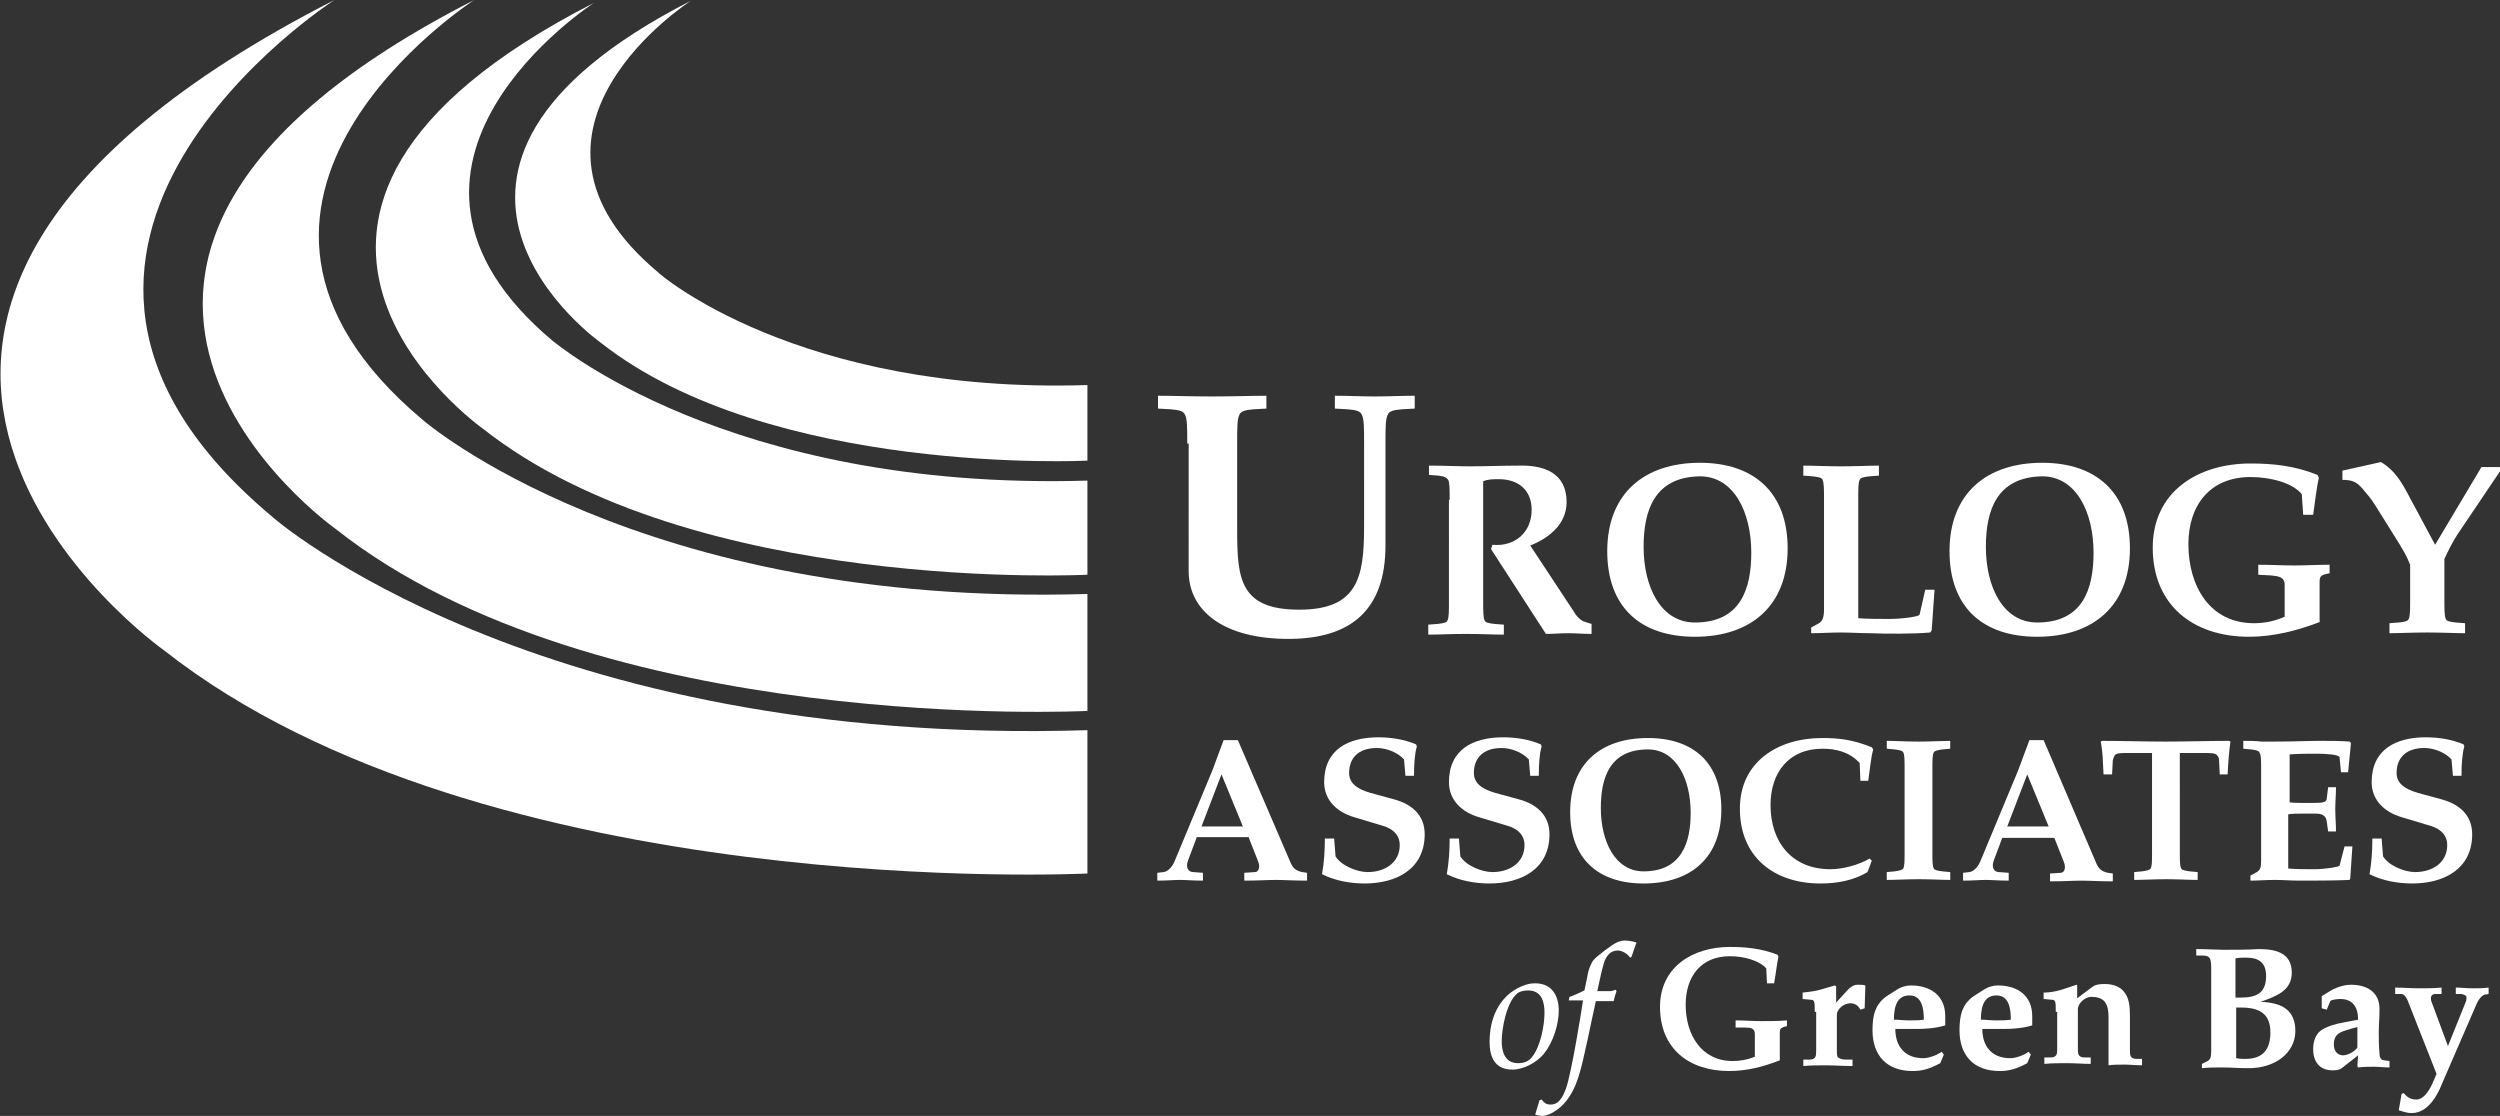
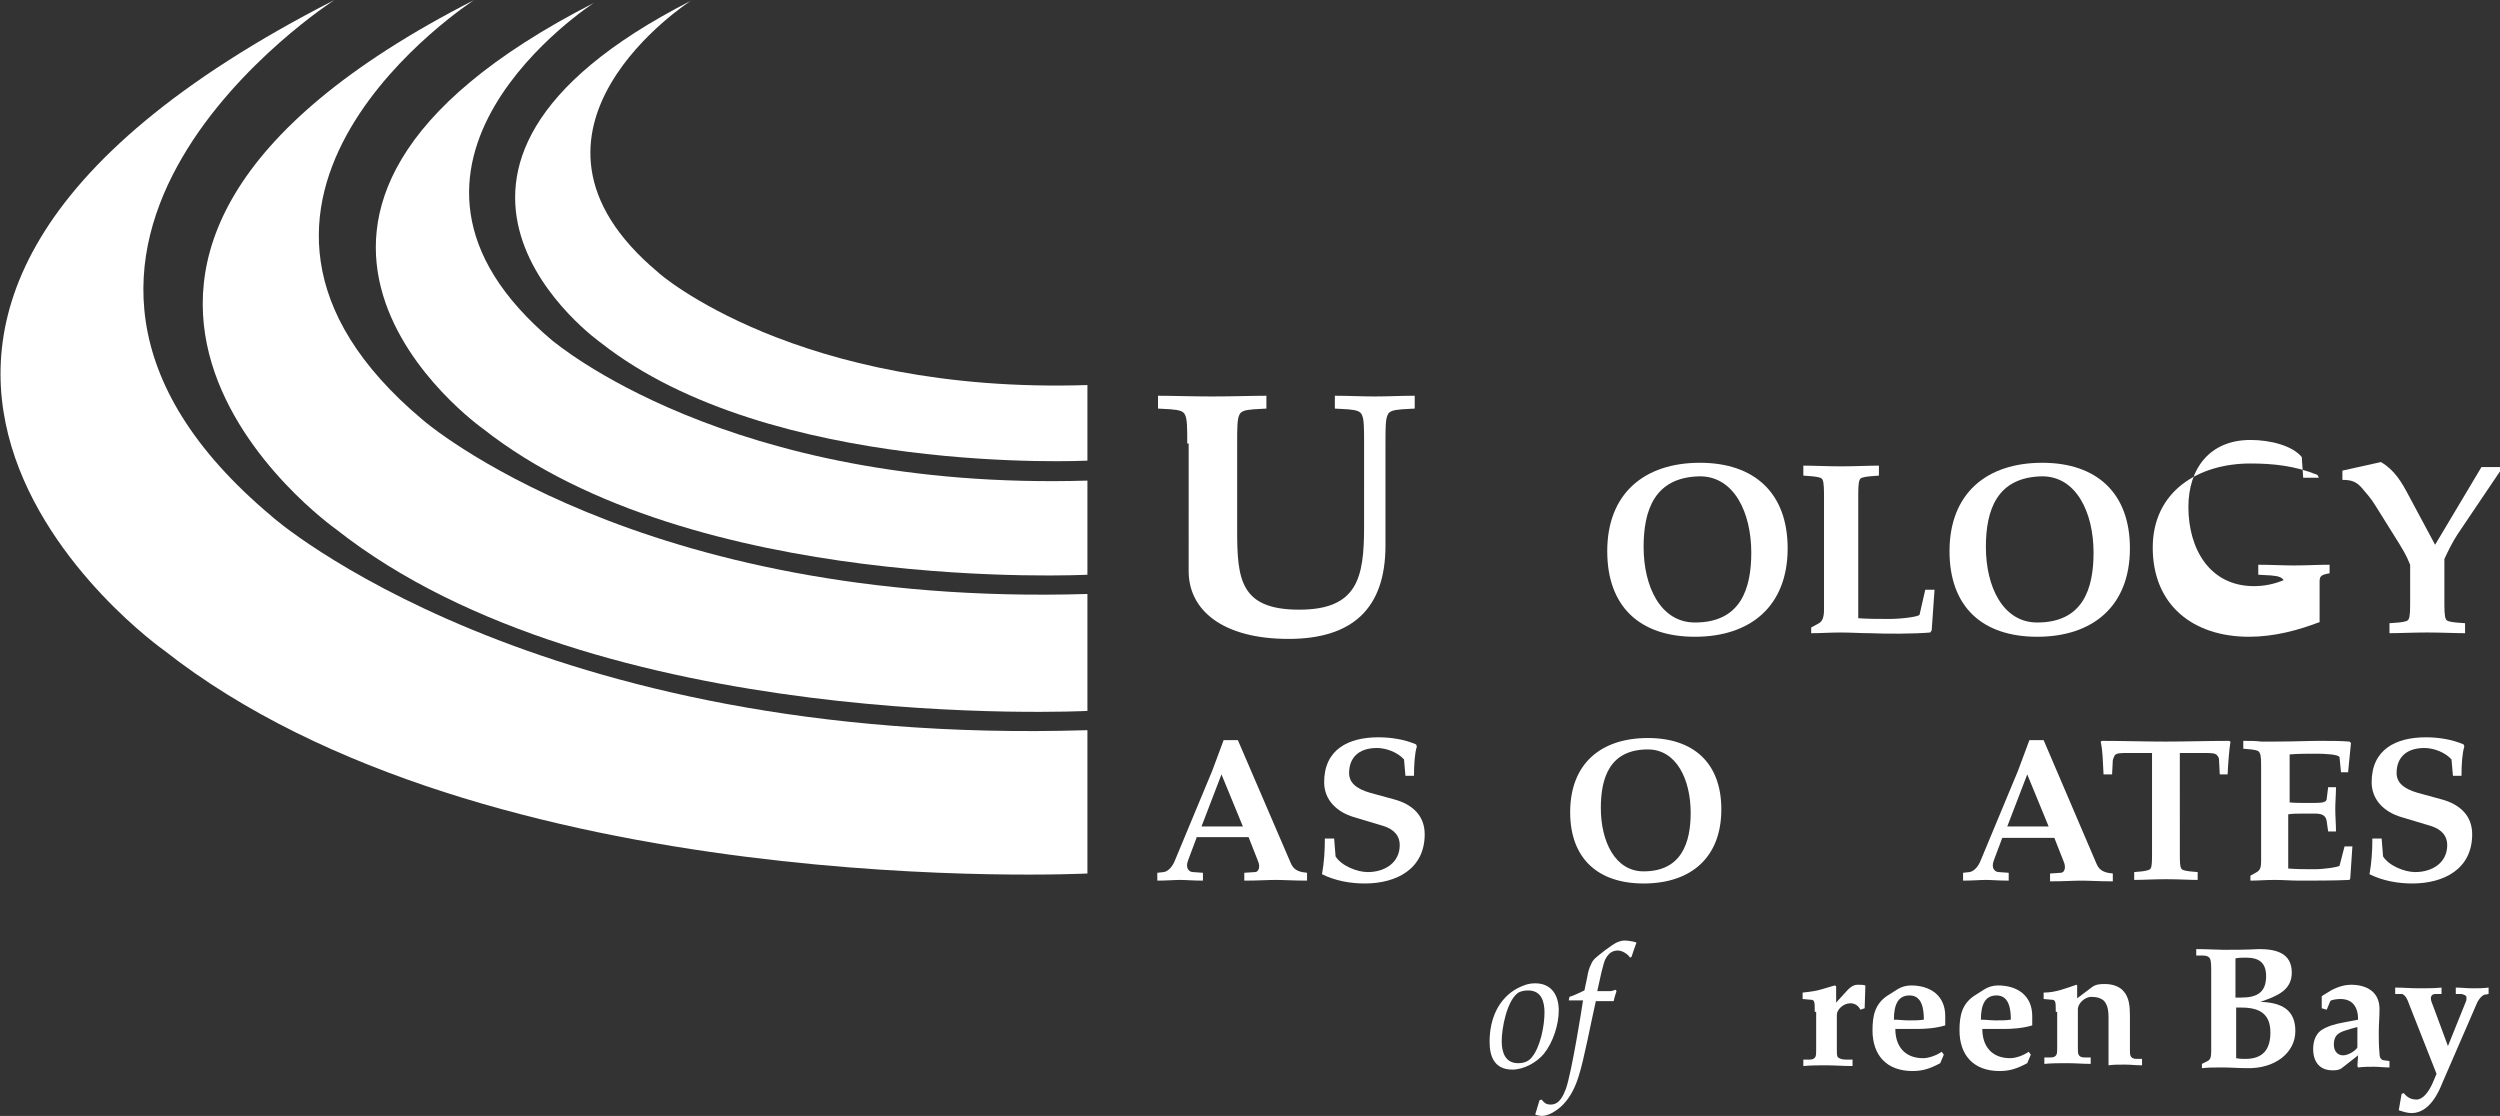
<svg xmlns="http://www.w3.org/2000/svg" id="Layer_1" x="0px" y="0px" viewBox="0 0 350.6 156.5" style="enable-background:new 0 0 350.6 156.5;" xml:space="preserve">
  <rect x="0" y="0" width="350.6" height="156.5" fill="#333333" stroke="none" />
  <style type="text/css"> .st0{fill:#FFFFFF;} </style>
  <g>
    <path class="st0" d="M166.5,62.2c0-2.1,0-3.4-0.3-4c-0.2-0.5-0.7-0.7-2-0.8l-1.8-0.1v-1.8c2,0,4.7,0.1,7.6,0.1 c2.9,0,5.6-0.1,7.6-0.1v1.8l-1.8,0.1c-1.3,0.1-1.8,0.3-2,0.8c-0.3,0.6-0.3,1.9-0.3,4v12.1c0,6.9,0.4,11.2,8.7,11.2 c8.2,0,9.1-4.5,9.1-11.6V62.2c0-2.1,0-3.4-0.3-4c-0.2-0.5-0.7-0.7-2-0.8l-1.8-0.1v-1.8c1.9,0,3.8,0.1,5.6,0.1s3.7-0.1,5.6-0.1v1.8 l-1.8,0.1c-1.3,0.1-1.8,0.3-2,0.8c-0.3,0.6-0.3,1.9-0.3,4v14.3c0,8.9-4.7,13.1-13.6,13.1c-9.2,0-14-4-14-9.5V62.2z" />
-     <path class="st0" d="M203.3,70.1c0-1.4,0-2.4-0.2-2.8c-0.2-0.3-0.5-0.5-1.4-0.6l-1.3-0.1v-1.3c2.3,0,4,0.1,5.7,0.1 c2.3,0,4.6-0.1,6.9-0.1c3.5-0.1,6.7,1,6.7,5.1c0,3-2.3,5-5.1,6.1l6.2,9.4c0.2,0.4,0.6,0.8,1,1.1c0.3,0.2,0.8,0.3,1.4,0.5v1.4 c-1.1,0-2.2-0.1-3.3-0.1c-1,0-2.1,0.1-3.1,0.1l-7.7-11.9l0.2-0.6c3.1,0.3,5.5-1.7,5.5-4.9c0-2.8-1.9-4.3-4.6-4.3 c-0.7,0-1.6,0-2.2,0.3v16.7c0,1.4,0,2.4,0.2,2.8c0.1,0.3,0.5,0.4,1.4,0.5l1.3,0.1v1.4c-1.4,0-3.3-0.1-5.3-0.1 c-2.1,0-3.9,0.1-5.3,0.1v-1.4l1.3-0.1c0.9-0.1,1.3-0.2,1.4-0.5c0.2-0.4,0.2-1.3,0.2-2.8V70.1z" />
    <path class="st0" d="M250.7,76.9c0,8.1-5.2,12.4-13,12.4c-7.7,0-12.3-4.2-12.3-12c0-8.1,5.2-12.4,13-12.4 C246,64.9,250.7,69.1,250.7,76.9z M230.5,76.7c0,5.6,2.4,10.6,7.2,10.6c6.4,0,7.9-4.7,7.9-9.8c0-5.6-2.4-10.7-7.2-10.7 C232,66.9,230.5,71.6,230.5,76.7z" />
    <path class="st0" d="M260.6,86.7c1.4,0.1,2.9,0.1,4.4,0.1c1.6,0,4.1-0.3,4.2-0.6l0.8-3.5h1.3l-0.4,5.7l-0.2,0.3 c-2.2,0.2-6.2,0.2-8.4,0.1c-1.4,0-2.8-0.1-4.2-0.1c-1.4,0-2.8,0.1-4.1,0.1V88l1.1-0.6c0.5-0.3,0.7-0.9,0.7-1.9V70.1 c0-1.4,0-2.4-0.2-2.8c-0.1-0.3-0.5-0.4-1.4-0.5l-1.3-0.1v-1.4c1.4,0,3.3,0.1,5.3,0.1c2,0,3.9-0.1,5.3-0.1v1.4l-1.3,0.1 c-0.9,0.1-1.3,0.2-1.4,0.5c-0.2,0.4-0.2,1.3-0.2,2.8V86.7z" />
    <path class="st0" d="M298.7,76.9c0,8.1-5.2,12.4-13,12.4c-7.7,0-12.3-4.2-12.3-12c0-8.1,5.2-12.4,13-12.4 C294,64.9,298.7,69.1,298.7,76.9z M278.5,76.7c0,5.6,2.4,10.6,7.2,10.6c6.4,0,7.9-4.7,7.9-9.8c0-5.6-2.4-10.7-7.2-10.7 C280,66.9,278.5,71.6,278.5,76.7z" />
-     <path class="st0" d="M325.4,87.2c-3.1,1.2-6.5,2.1-10,2.1c-7.8,0-13.5-4.4-13.5-12.5c0-7.9,6.4-11.8,13.7-11.8 c3.1,0,6.2,0.3,9.4,1.6l0.2,0.4c-0.3,1.2-0.6,3.8-0.8,5.2H323l-0.2-2.9c-1.3-1.6-4.4-2.4-7.2-2.4c-5.7,0-8.7,4-8.7,9.4 c0,5.9,3,11.1,9.2,11.1c1.5,0,2.9-0.3,4.3-0.9V82c0-1.1-0.9-1.2-1.9-1.3l-1.8-0.1v-1.4c1.7,0,3.4,0.1,5,0.1c1.7,0,3.3-0.1,5-0.1 v1.2c-1.2,0.2-1.4,0.4-1.4,1.2V87.2z" />
+     <path class="st0" d="M325.4,87.2c-3.1,1.2-6.5,2.1-10,2.1c-7.8,0-13.5-4.4-13.5-12.5c0-7.9,6.4-11.8,13.7-11.8 c3.1,0,6.2,0.3,9.4,1.6l0.2,0.4H323l-0.2-2.9c-1.3-1.6-4.4-2.4-7.2-2.4c-5.7,0-8.7,4-8.7,9.4 c0,5.9,3,11.1,9.2,11.1c1.5,0,2.9-0.3,4.3-0.9V82c0-1.1-0.9-1.2-1.9-1.3l-1.8-0.1v-1.4c1.7,0,3.4,0.1,5,0.1c1.7,0,3.3-0.1,5-0.1 v1.2c-1.2,0.2-1.4,0.4-1.4,1.2V87.2z" />
    <path class="st0" d="M348,65.5h2.6v0.6l-6,8.9c-0.7,1.1-1.3,2.3-1.8,3.4v5.6c0,1.4,0,2.4,0.2,2.8c0.1,0.3,0.5,0.4,1.4,0.5l1.3,0.1 v1.4c-1.4,0-3.3-0.1-5.3-0.1c-2.1,0-3.9,0.1-5.3,0.1v-1.4l1.3-0.1c0.9-0.1,1.3-0.2,1.4-0.5c0.2-0.4,0.2-1.3,0.2-2.8v-4.8 c-0.6-1.5-1.1-2.2-1.5-2.9l-3.5-5.6c-0.5-0.8-1.2-1.6-1.8-2.3c-0.8-0.9-1.5-1.1-2.7-1.1v-1.3l5.4-1.2c1.9,1.1,2.9,2.8,3.9,4.7 l3.7,6.9L348,65.5z" />
  </g>
  <g>
    <path class="st0" d="M167.8,117.5l-1.2,3.2c-0.4,1.1,0.2,1.6,0.7,1.6l1.4,0.1v1.1c-1.4,0-2.4-0.1-3.2-0.1c-0.8,0-1.9,0.1-3.2,0.1 v-1.1l0.9-0.1c0.7-0.1,1.3-0.9,1.6-1.7l5.2-12.5l1.6-4.3h2L181,121c0.3,0.7,0.7,1.1,1.6,1.3l0.7,0.1v1.1c-1.9,0-3.3-0.1-4.4-0.1 c-1.1,0-2.5,0.1-4.4,0.1v-1.1l1.5-0.1c0.5,0,0.8-0.7,0.4-1.6l-1.3-3.3H167.8z M168.5,115.9h5.8l-3-7.3L168.5,115.9z" />
    <path class="st0" d="M187.1,117.6l0.2,2.5c0.8,1.3,3,2.2,4.5,2.2c2.4,0,4.5-1.3,4.5-3.8c0-1.2-0.7-2.2-2.4-2.7l-4-1.2 c-2.4-0.7-4.2-2.4-4.2-4.9c0-4.6,3.4-6.3,7.6-6.3c1.8,0,3.7,0.3,5.3,1l0.1,0.3c-0.3,0.9-0.4,2.6-0.4,4.1h-1.2l-0.2-2.3 c-0.9-1-2.5-1.6-3.8-1.6c-2.7,0-3.9,1.5-3.9,3.5c0,1.3,0.9,2.2,3,2.8l3.3,0.9c2.6,0.7,4.3,2.3,4.3,4.9c0,4.9-4,6.9-8.4,6.9 c-2.1,0-4.2-0.4-6-1.3c0.3-1.7,0.4-3.3,0.4-5H187.1z" />
-     <path class="st0" d="M204.6,117.6l0.2,2.5c0.8,1.3,3,2.2,4.5,2.2c2.4,0,4.5-1.3,4.5-3.8c0-1.2-0.7-2.2-2.4-2.7l-4-1.2 c-2.4-0.7-4.2-2.4-4.2-4.9c0-4.6,3.4-6.3,7.6-6.3c1.8,0,3.7,0.3,5.3,1l0.1,0.3c-0.3,0.9-0.4,2.6-0.4,4.1h-1.2l-0.2-2.3 c-0.9-1-2.5-1.6-3.8-1.6c-2.7,0-3.9,1.5-3.9,3.5c0,1.3,0.9,2.2,3,2.8l3.3,0.9c2.6,0.7,4.3,2.3,4.3,4.9c0,4.9-4,6.9-8.4,6.9 c-2.1,0-4.2-0.4-6-1.3c0.3-1.7,0.4-3.3,0.4-5H204.6z" />
    <path class="st0" d="M241.4,113.5c0,6.8-4.3,10.4-10.9,10.4c-6.4,0-10.3-3.5-10.3-10c0-6.8,4.3-10.4,10.9-10.4 C237.5,103.5,241.4,107,241.4,113.5z M224.5,113.3c0,4.7,2,8.9,6,8.9c5.3,0,6.6-4,6.6-8.2c0-4.7-2-8.9-6-8.9 C225.8,105.1,224.5,109,224.5,113.3z" />
-     <path class="st0" d="M261.9,122.3c-2,1.2-4.3,1.6-6.6,1.6c-6.5,0-11.3-3.7-11.3-10.5c0-6.6,5.4-9.9,11.5-9.9c2.3,0,4.3,0.2,7,1.3 l0.2,0.3c-0.3,1-0.5,3.1-0.7,4.4h-1.1l-0.1-2.5c-1.4-1.5-3.2-2-5.2-2c-4.8,0-7.3,3.4-7.3,7.9c0,5.2,3,9,8.4,9c1.7,0,4-0.6,5.5-1.5 l0.3,0.3L261.9,122.3z" />
-     <path class="st0" d="M271,119.5c0,1.2,0,2,0.2,2.3c0.1,0.2,0.4,0.3,1.2,0.4l1.1,0.1v1.1c-1.2,0-2.7-0.1-4.4-0.1 c-1.7,0-3.3,0.1-4.5,0.1v-1.1l1.1-0.1c0.7-0.1,1.1-0.2,1.2-0.4c0.2-0.3,0.2-1.1,0.2-2.3v-11.7c0-1.2,0-2-0.2-2.3 c-0.1-0.2-0.4-0.3-1.2-0.4l-1.1-0.1v-1.1c1.2,0,2.7,0.1,4.5,0.1c1.7,0,3.3-0.1,4.4-0.1v1.1l-1.1,0.1c-0.7,0.1-1.1,0.2-1.2,0.4 c-0.2,0.3-0.2,1.1-0.2,2.3V119.5z" />
    <path class="st0" d="M280.8,117.5l-1.2,3.2c-0.4,1.1,0.2,1.6,0.7,1.6l1.4,0.1v1.1c-1.4,0-2.4-0.1-3.2-0.1s-1.9,0.1-3.2,0.1v-1.1 l0.9-0.1c0.7-0.1,1.3-0.9,1.6-1.7l5.2-12.5l1.6-4.3h2l7.4,17.3c0.3,0.7,0.7,1.1,1.6,1.3l0.7,0.1v1.1c-1.9,0-3.3-0.1-4.4-0.1 c-1.1,0-2.5,0.1-4.4,0.1v-1.1l1.5-0.1c0.5,0,0.8-0.7,0.4-1.6l-1.3-3.3H280.8z M281.5,115.9h5.8l-3-7.3L281.5,115.9z" />
    <path class="st0" d="M305.7,119.5c0,1.2,0,2,0.2,2.3c0.1,0.2,0.4,0.3,1.2,0.4l1.1,0.1v1.1c-1.2,0-2.7-0.1-4.4-0.1 c-1.7,0-3.3,0.1-4.5,0.1v-1.1l1.1-0.1c0.7-0.1,1.1-0.2,1.2-0.4c0.2-0.3,0.2-1.1,0.2-2.3v-13.9h-3.4c-0.8,0-1.6,0-1.8,0.3 c-0.1,0.1-0.2,0.4-0.3,0.7l-0.1,2H295c-0.1-1.9-0.1-3.2-0.4-4.6l0.2-0.1c3,0,6,0.1,8.9,0.1c2.9,0,5.9-0.1,8.9-0.1l0.2,0.1 c-0.2,1.4-0.3,2.7-0.4,4.6h-1.1l-0.1-2c0-0.3-0.1-0.5-0.3-0.7c-0.2-0.3-1-0.3-1.8-0.3h-3.4V119.5z" />
    <path class="st0" d="M320.9,112.5c0.7,0.1,1.3,0.1,1.9,0.1h1.9c1,0,1.6-0.1,1.6-0.6l0.2-1.6h1.1c0,1-0.1,2-0.1,3.1 c0,1,0.1,2.1,0.1,3.1h-1.1l-0.2-1.4c-0.1-0.8-0.6-1.1-1.6-1.1h-1.9c-0.6,0-1.3,0-1.9,0.1v7.6c1.2,0.1,2.4,0.1,3.7,0.1 c1.3,0,3.4-0.3,3.5-0.5l0.7-2.7h1.1l-0.3,4.5l-0.1,0.2c-1.9,0.1-5.2,0.1-7,0.1c-1.2,0-2.3-0.1-3.5-0.1c-1.2,0-2.4,0.1-3.4,0.1v-0.7 l0.9-0.5c0.5-0.3,0.6-0.7,0.6-1.6v-12.8c0-1.2,0-2-0.2-2.3c-0.1-0.3-0.4-0.4-1.2-0.5l-1.1-0.1v-1.1c0.9,0,1.8,0,2.5,0.1 c0.7,0,1.4,0,1.9,0c2.7,0,4.6-0.1,6.3-0.1c1.6,0,2.9,0,4.2,0.1l0.2,0.2l-0.4,4.1h-1l-0.2-2.1c-0.1-0.4-2-0.5-3.3-0.5 c-1.2,0-2.5,0-3.7,0.1V112.5z" />
    <path class="st0" d="M334,117.6l0.2,2.5c0.8,1.3,3,2.2,4.5,2.2c2.4,0,4.5-1.3,4.5-3.8c0-1.2-0.7-2.2-2.4-2.7l-4-1.2 c-2.4-0.7-4.2-2.4-4.2-4.9c0-4.6,3.4-6.3,7.6-6.3c1.8,0,3.7,0.3,5.3,1l0.1,0.3c-0.3,0.9-0.4,2.6-0.4,4.1h-1.2l-0.2-2.3 c-0.9-1-2.5-1.6-3.8-1.6c-2.7,0-3.9,1.5-3.9,3.5c0,1.3,0.9,2.2,3,2.8l3.3,0.9c2.6,0.7,4.3,2.3,4.3,4.9c0,4.9-4,6.9-8.4,6.9 c-2.1,0-4.2-0.4-6-1.3c0.3-1.7,0.4-3.3,0.4-5H334z" />
  </g>
  <g>
-     <path class="st0" d="M249.6,148.7c-2.3,0.9-4.6,1.5-7.1,1.5c-5.6,0-9.7-3.1-9.7-9c0-5.6,4.6-8.4,9.8-8.4c2.2,0,4.4,0.2,6.7,1.1 l0.1,0.3c-0.2,0.9-0.4,2.7-0.6,3.7h-1l-0.1-2.1c-1-1.1-3.1-1.7-5.1-1.7c-4.1,0-6.2,2.9-6.2,6.8c0,4.2,2.2,7.9,6.6,7.9 c1.1,0,2.1-0.2,3.1-0.6v-3.2c0-0.8-0.6-0.9-1.4-0.9l-1.3,0v-1c1.2,0,2.4,0.1,3.6,0.1c1.2,0,2.4,0,3.6-0.1v0.8c-0.8,0.2-1,0.3-1,0.9 V148.7z" />
    <path class="st0" d="M254.5,141.9c0-1.4,0-1.7-0.6-1.7l-1.1-0.1v-0.9c0.9-0.1,1.9-0.2,2.8-0.5l1.7-0.5l0.2,0.1v2.3l1.1-1.2 c0.7-0.8,1.2-1.3,1.9-1.3c0.4,0,0.8,0,1.1,0.1l-0.1,3.2l-0.6,0.2c-0.3-0.6-0.8-0.9-1.4-0.9c-1,0-1.9,0.9-1.9,1.6v4.8 c0,0.6,0,0.9,0.1,1.1c0.1,0.2,0.6,0.4,1.1,0.4l1,0v0.9c-1.4,0-2.5-0.1-3.7-0.1c-1.1,0-2.1,0-3.2,0.1v-0.9l0.9,0 c0.5,0,0.7-0.2,0.8-0.4c0.1-0.2,0.1-0.6,0.1-1.1V141.9z" />
    <path class="st0" d="M265.8,144.3c0,2.4,1.3,4.1,3.9,4.1c0.8,0,1.9-0.4,2.6-0.9l0.3,0.4l-0.5,1.2c-1.5,0.8-2.5,1.1-3.9,1.1 c-3.6,0-5.6-2.2-5.6-5.7c0-2,0.3-3.8,2.3-5l1.1-0.7c0.6-0.4,1.3-0.6,2-0.6c2.7,0,4.8,1.4,4.8,4.3v1.3c-1.3,0.4-2.8,0.5-3.9,0.5 H265.8z M265.6,143c0.7,0,1.4,0.1,2.1,0.1c0.7,0,1.4,0,2.1-0.1c0-1.4-0.2-3.4-2-3.4C266.3,139.6,265.6,140.7,265.6,143z" />
    <path class="st0" d="M278,144.3c0,2.4,1.3,4.1,3.9,4.1c0.8,0,1.9-0.4,2.6-0.9l0.3,0.4l-0.5,1.2c-1.5,0.8-2.5,1.1-3.9,1.1 c-3.6,0-5.6-2.2-5.6-5.7c0-2,0.3-3.8,2.3-5l1.1-0.7c0.6-0.4,1.3-0.6,2-0.6c2.7,0,4.8,1.4,4.8,4.3v1.3c-1.3,0.4-2.8,0.5-3.9,0.5H278 z M277.8,143c0.7,0,1.4,0.1,2.1,0.1s1.4,0,2.1-0.1c0-1.4-0.2-3.4-2-3.4C278.5,139.6,277.8,140.7,277.8,143z" />
    <path class="st0" d="M288.3,141.9c0-1.4,0-1.7-0.6-1.7l-1.1-0.1v-0.9c1.7,0,3.1-0.6,4.6-1.1l0.1,0.1v1.8l2-1.5 c0.6-0.5,1.3-0.5,1.9-0.5c1,0,2,0.3,2.6,1c0.8,0.9,0.9,2.1,0.9,3.5v4.5c0,0.6,0,0.9,0.1,1.1c0.1,0.2,0.3,0.4,0.8,0.4l0.8,0v0.9 c-0.9,0-1.6-0.1-2.4-0.1c-0.9,0-1.6,0-2.3,0.1v-6.7c0-1.2-0.2-1.8-0.6-2.3c-0.4-0.4-1-0.6-1.8-0.6c-1,0-1.9,1-1.9,1.7v5.3 c0,0.6,0,0.9,0.1,1.1c0.1,0.2,0.3,0.4,0.8,0.4l0.9,0v0.9c-1.1,0-2.1-0.1-3.3-0.1c-1.1,0-2.1,0-3.2,0.1v-0.9l0.9,0 c0.5,0,0.7-0.2,0.8-0.4c0.1-0.2,0.1-0.6,0.1-1.1V141.9z" />
    <path class="st0" d="M308,133.1c1.6,0,2.9,0.1,3.8,0.1c1.7,0,3.1,0,5-0.1c2.3,0,4.6,0.5,4.6,3.3c0,2.5-2.1,3.3-4.4,4.1v0 c3.1,0.1,4.9,1.2,4.9,4.1c0,3-2.8,5.3-6.8,5.2c-1.1,0-2.3-0.1-3.4-0.1c-1,0-2,0-2.9,0.1v-0.6l0.8-0.4c0.4-0.2,0.5-0.6,0.5-1.4v-11 c0-1,0-1.7-0.2-2c-0.1-0.2-0.4-0.4-1-0.4L308,134V133.1z M313.6,139.9h0.7c2.2,0,3.5-0.7,3.5-3c0-1.9-1-2.6-2.8-2.6 c-0.5,0-1,0-1.5,0.1V139.9z M313.6,148.4c0.5,0.1,0.9,0.1,1.3,0.1c2.6,0,3.5-1.5,3.5-3.7c0-2.7-1.6-3.5-4.1-3.5h-0.7V148.4z" />
    <path class="st0" d="M330.7,143c0-1.7-0.7-2.9-2.5-2.9c-0.4,0-1.3,0.1-1.4,0.3l-0.5,1.2l-0.7-0.2v-1.7l1.3-0.8 c1.1-0.6,2.1-0.8,2.8-0.8c2.2,0,4.1,1,4,3.6c0,1-0.1,2-0.1,3c0,1,0,2,0.1,3c0,0.6,0.2,1,0.7,1l0.7,0.1v0.9c-0.8,0-1.4-0.1-2.2-0.1 c-0.7,0-1.4,0-2.2,0.1l-0.1-0.2l0.1-1.5l-2.3,1.8c-0.4,0.3-0.9,0.3-1.3,0.3c-1.8,0-2.7-1.2-2.7-3c0-1,0.3-2,1.1-2.6 c0.9-0.6,2-0.9,3.1-1.1L330.7,143z M330.7,144l-1.1,0.3c-1.3,0.4-2.3,0.6-2.3,2.2c0,1,0.6,1.5,1.3,1.5s1.7-0.6,2-1.1V144z" />
    <path class="st0" d="M343.3,146.7l2.5-6.2c0.1-0.2,0.1-0.4,0.1-0.6c0-0.3-0.3-0.4-0.7-0.5l-0.8,0v-0.9c0.8,0,1.5,0.1,2.3,0.1 s1.5,0,2.3-0.1v0.9l-0.6,0.1c-0.3,0.1-0.7,0.5-1,1.1l-4.9,11.3c-0.4,1-1.7,4.2-4.3,4.2c-0.6,0-1.2-0.2-1.8-0.4l0.4-2.3l0.3-0.1 c0.5,0.6,1,0.9,1.8,0.9c0.9,0,1.7-1.1,2.2-2.2l0.6-1.4l-3.9-9.9c-0.3-0.9-0.7-1.3-1-1.3l-0.9,0v-0.9c1.1,0,2.2,0.1,3.3,0.1 c1.1,0,2.2,0,3.2-0.1v0.9l-0.9,0c-0.3,0-0.6,0.2-0.6,0.6c0,0.4,0.2,0.7,0.4,1.3L343.3,146.7z" />
  </g>
  <g>
    <path class="st0" d="M208.9,146.1c0-3.3,1.3-6.1,3.9-7.5c0.8-0.4,1.5-0.7,2.5-0.7c2.3,0,3.3,1.7,3.3,3.8c0,2-0.8,4.5-2.1,6.1 c-1,1.2-2.8,2.2-4.4,2.2C209.6,150,208.9,148.2,208.9,146.1z M214.8,148.3c1.2-1.4,1.8-4.4,1.8-6.3c0-1.5-0.4-3.1-2.3-3.1 c-0.5,0-1.1,0.1-1.5,0.4c-1.5,1.2-2.2,4.9-2.2,6.7c0,1.6,0.5,3.1,2.3,3.1C213.8,149.1,214.4,148.8,214.8,148.3z" />
    <path class="st0" d="M223.8,140.4c-0.6,2.6-1.7,8.4-2.4,10.5c-0.6,2-1.5,3.4-2.5,4.3c-0.8,0.7-1.8,1.3-2.7,1.3 c-0.2,0-0.7-0.1-0.9-0.2c0.1-0.3,0.5-1.7,0.6-2l0.3-0.1c0.3,0.4,0.6,0.7,1.2,0.7c0.5,0,1.4,0,2.2-2.2c0.8-2.2,2.3-11.6,2.4-12.4h-2 l0.1-0.5c0.7-0.2,1.4-0.6,2.1-0.9l0.4-1.9c0.1-0.7,0.3-1.3,0.5-1.7c0.2-0.5,0.4-0.7,0.6-0.9c0.3-0.3,2.4-2,3.2-2.3 c0.3-0.1,0.6-0.2,0.9-0.2c0.4,0,1.3,0.1,1.7,0.3c-0.2,0.5-0.5,1.4-0.7,2l-0.2,0.1c-0.3-0.5-1.1-1-1.7-1c-0.8,0-1.3,0.4-1.7,1.1 c-0.2,0.3-0.4,1.1-0.6,1.9L224,139c0.6,0,1.4,0,1.8,0c0.2,0,0.5-0.1,0.8-0.2l0.1,0.2c-0.1,0.3-0.3,0.9-0.4,1.4H223.8z" />
  </g>
  <path class="st0" d="M152.5,102.4v20.1c0,0-84.4,4.2-129.5-31.3c0,0-65-45.8,23.9-91.2c0,0-53.9,34.6-8.8,72.4 C38,72.4,75,104.8,152.5,102.4z" />
  <path class="st0" d="M152.5,83.3v16.4c0,0-68.7,3.5-105.4-25.5c0,0-52.9-37.3,19.4-74.2c0,0-43.8,28.2-7.2,58.9 C59.3,58.9,89.5,85.2,152.5,83.3z" />
  <path class="st0" d="M152.5,67.4v13.2c0,0-55.3,2.8-84.8-20.5c0,0-42.5-30,15.6-59.7c0,0-35.2,22.7-5.8,47.4 C77.5,47.7,101.8,68.9,152.5,67.4z" />
  <path class="st0" d="M152.5,54v10.6c0,0-44.4,2.2-68.2-16.5c0,0-34.2-24.1,12.6-48c0,0-28.4,18.2-4.6,38.1 C92.2,38.2,111.7,55.3,152.5,54z" />
</svg>